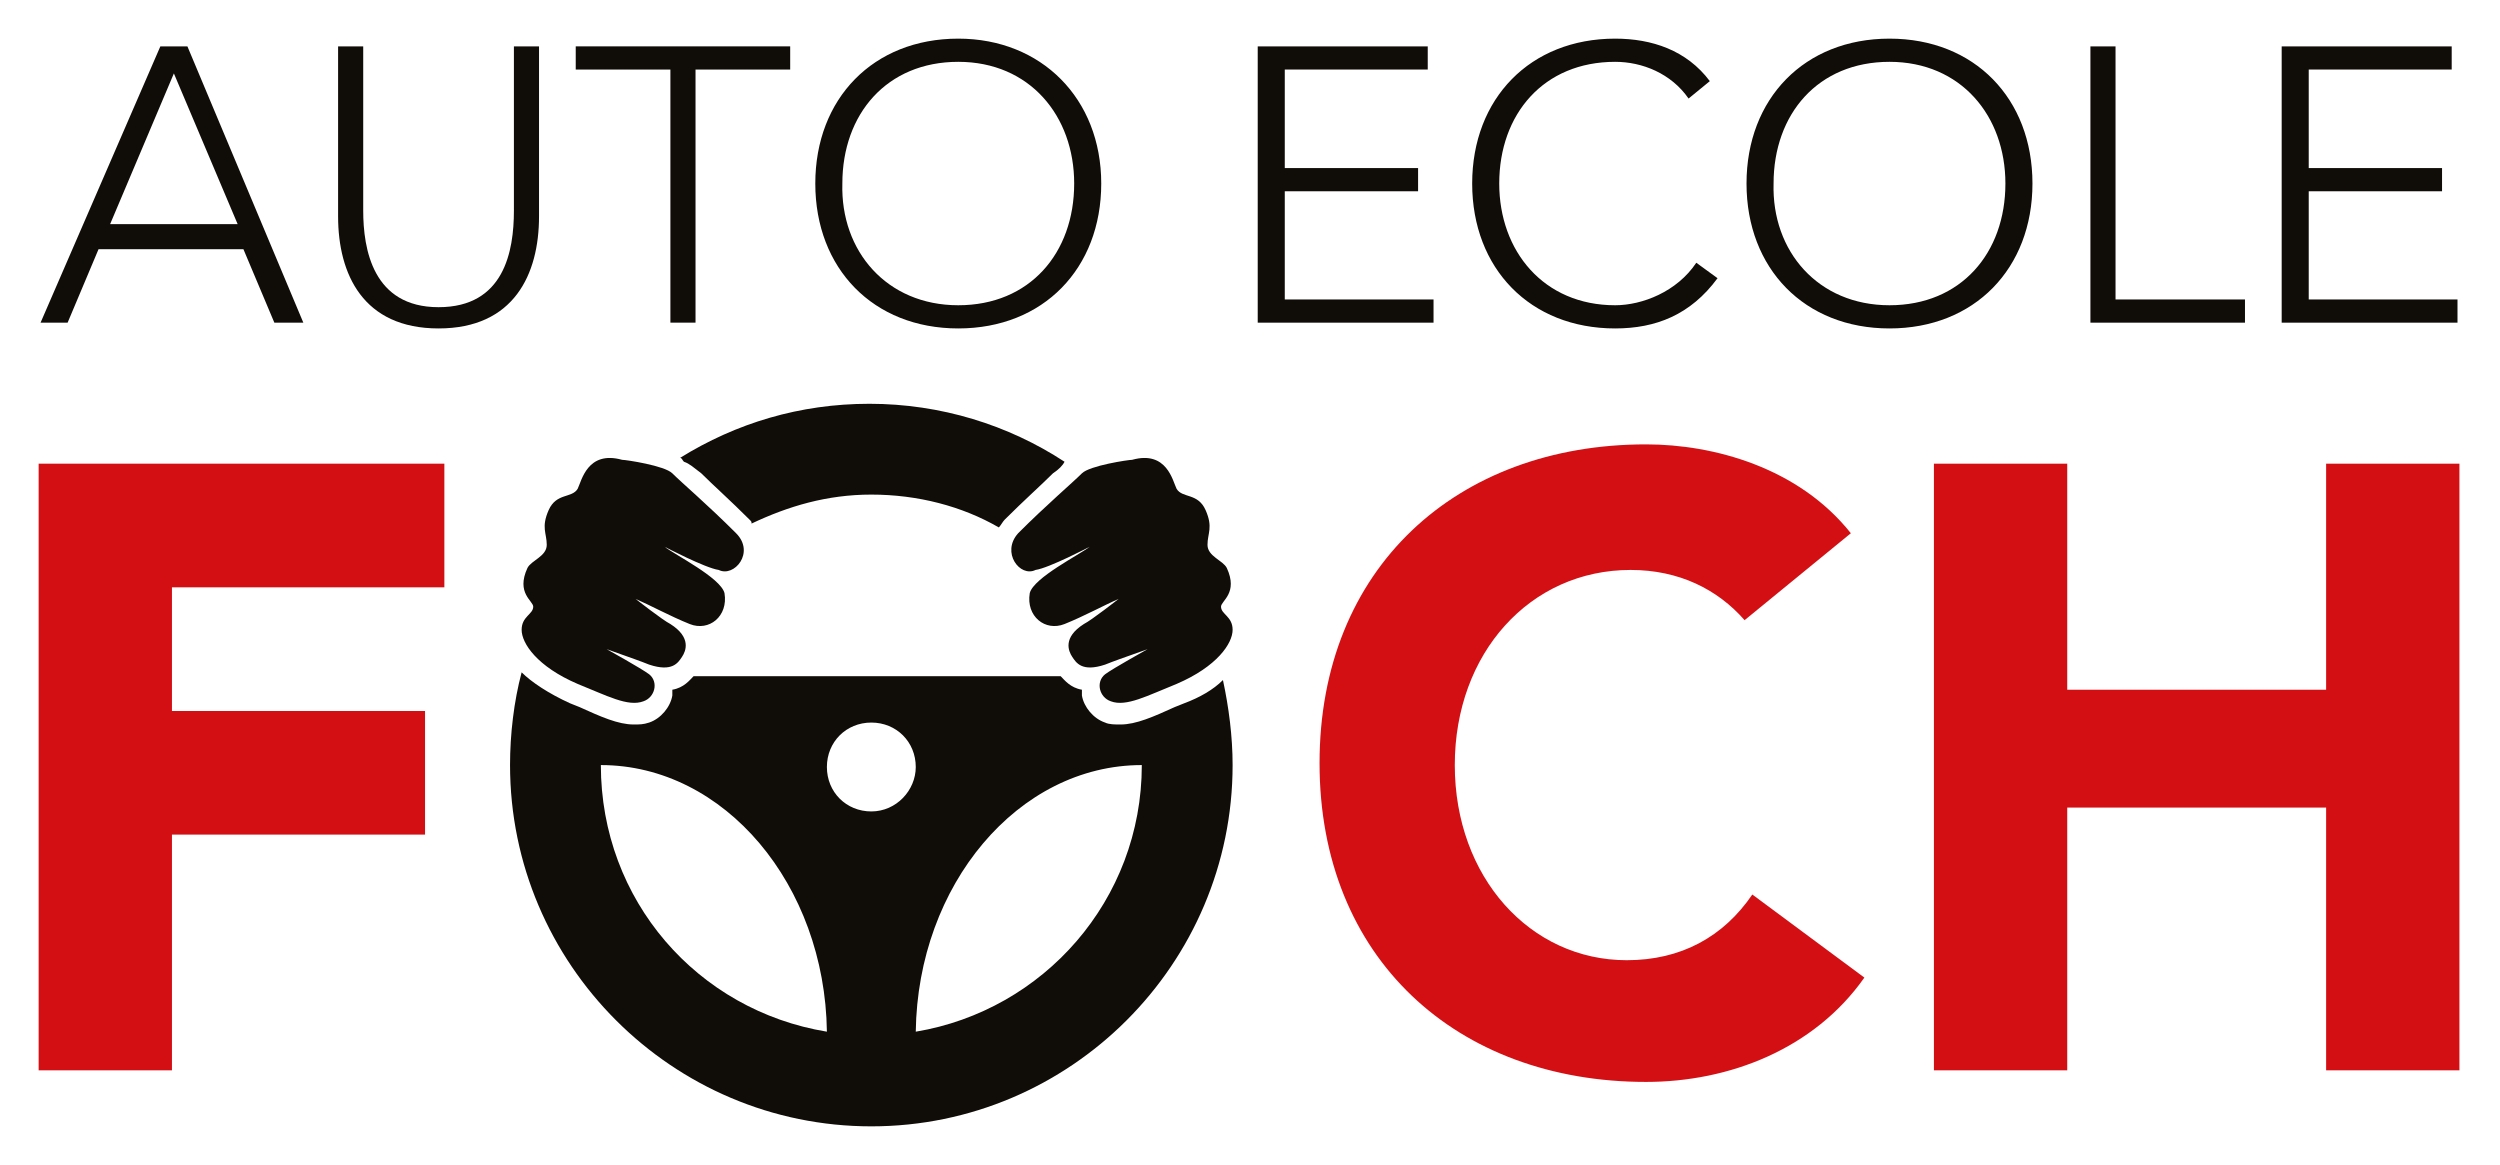
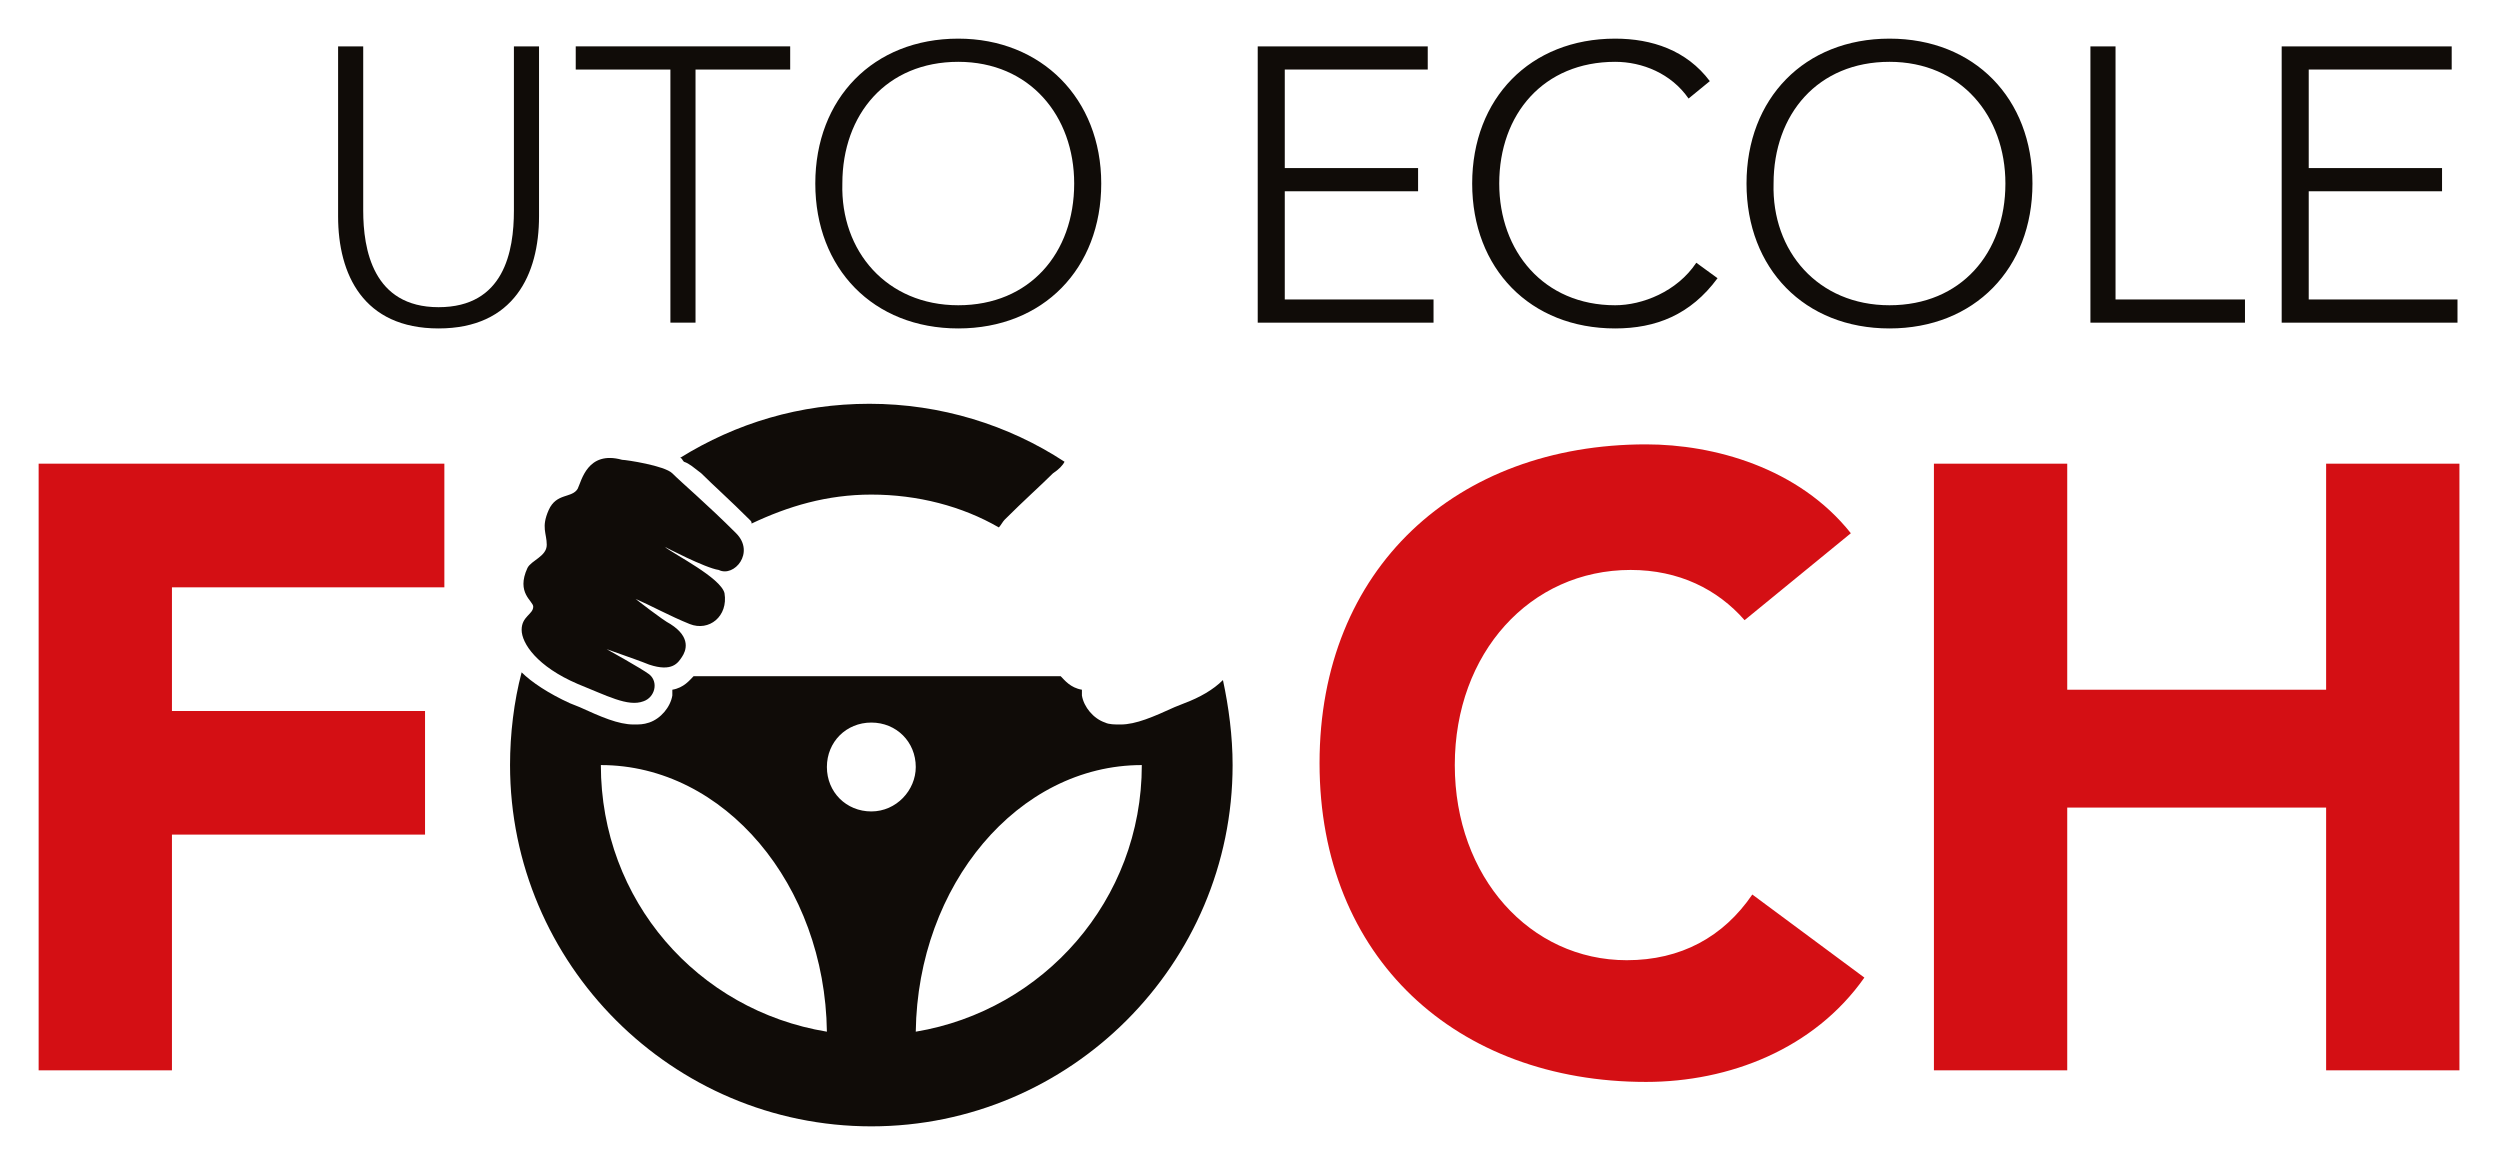
<svg xmlns="http://www.w3.org/2000/svg" version="1.1" id="Calque_1" x="0px" y="0px" viewBox="0 0 129.4 60.3" enable-background="new 0 0 129.4 60.3" xml:space="preserve">
  <path fill="#D40F14" d="M2,24h21v6.4H8.9v6.4H22v6.4H8.9v12.2H2V24z" />
  <path fill="#D40F14" d="M90.3,32.1c-1.4-1.6-3.4-2.6-5.9-2.6c-5.2,0-9.1,4.3-9.1,10.1s3.9,10.1,8.9,10.1c2.8,0,5-1.2,6.5-3.4  l5.8,4.3c-2.6,3.7-7,5.4-11.3,5.4c-9.8,0-16.9-6.4-16.9-16.5c0-10.1,7.1-16.5,16.9-16.5c3.5,0,7.9,1.2,10.6,4.6L90.3,32.1z" />
  <path fill="#D40F14" d="M100.1,24h6.9v11.7h13.4V24h6.9v31.4h-6.9V41.8h-13.4v13.6h-6.9V24z" />
  <g>
    <path fill="#100C08" d="M61.3,36.4l-0.5,0.2c-1.1,0.5-2,0.9-2.8,0.9c-0.3,0-0.6,0-0.8-0.1c-0.6-0.2-1.1-0.8-1.2-1.4   c0-0.1,0-0.2,0-0.3c-0.6-0.1-0.9-0.5-1.1-0.7h-19c-0.2,0.2-0.5,0.6-1.1,0.7c0,0.1,0,0.2,0,0.3c-0.1,0.6-0.6,1.2-1.2,1.4   c-0.3,0.1-0.5,0.1-0.8,0.1c-0.8,0-1.7-0.4-2.8-0.9l-0.5-0.2c-1.1-0.5-2-1.1-2.5-1.6c-0.4,1.5-0.6,3.2-0.6,4.8   c0,10.3,8.4,18.7,18.7,18.7s18.7-8.4,18.7-18.7c0-1.5-0.2-3-0.5-4.4C62.8,35.7,62.1,36.1,61.3,36.4z M31.1,39.6   c6.4,0,11.6,6.2,11.7,13.8C36.1,52.3,31.1,46.6,31.1,39.6z M45.1,42c-1.3,0-2.3-1-2.3-2.3c0-1.3,1-2.3,2.3-2.3c1.3,0,2.3,1,2.3,2.3   C47.4,40.9,46.4,42,45.1,42z M47.4,53.4c0.1-7.6,5.3-13.8,11.7-13.8C59.1,46.6,54,52.3,47.4,53.4z" />
    <path fill="#100C08" d="M36.3,24.5c0.6,0.6,1.5,1.4,2.5,2.4c0.1,0.1,0.1,0.1,0.1,0.2c1.9-0.9,3.9-1.5,6.2-1.5   c2.4,0,4.7,0.6,6.6,1.7c0.1-0.1,0.2-0.3,0.3-0.4c1-1,1.9-1.8,2.5-2.4c0.3-0.2,0.5-0.4,0.6-0.6c-2.9-1.9-6.4-3-10.1-3   c-3.6,0-6.9,1-9.8,2.8c0.1,0,0.1,0.1,0.2,0.2C35.7,24,35.9,24.2,36.3,24.5z" />
    <g>
      <g>
        <g>
-           <path fill="#100C08" d="M52.7,27.6c1.5-1.5,2.8-2.6,3.3-3.1c0.4-0.4,2.4-0.7,2.6-0.7c1.8-0.5,2.1,1.1,2.3,1.5      c0.3,0.5,1.1,0.2,1.5,1.1c0.4,0.9,0.1,1.2,0.1,1.8c0,0.6,0.8,0.8,1,1.2c0.6,1.3-0.3,1.7-0.3,2c0,0.4,0.6,0.5,0.6,1.2      c0,0.7-0.8,1.9-2.9,2.8c-1.5,0.6-2.6,1.2-3.4,0.9c-0.6-0.2-0.8-1-0.3-1.4c0.4-0.3,2.2-1.3,2.2-1.3c-1.4,0.5-1.7,0.6-2.2,0.8      c-1.2,0.4-1.5-0.1-1.7-0.4c-0.2-0.3-0.5-1,0.6-1.7c0.4-0.2,1.8-1.3,1.8-1.3c-0.7,0.3-1.8,0.9-2.8,1.3c-1,0.4-2-0.4-1.8-1.6      c0.2-0.8,2.6-2,3.1-2.4c0,0-2.1,1.1-2.8,1.2C52.8,29.9,51.8,28.6,52.7,27.6z" />
-         </g>
+           </g>
      </g>
      <g>
        <g>
          <path fill="#100C08" d="M38.1,27.6c-1.5-1.5-2.8-2.6-3.3-3.1c-0.4-0.4-2.4-0.7-2.6-0.7c-1.8-0.5-2.1,1.1-2.3,1.5      c-0.3,0.5-1.1,0.2-1.5,1.1c-0.4,0.9-0.1,1.2-0.1,1.8c0,0.6-0.8,0.8-1,1.2c-0.6,1.3,0.3,1.7,0.3,2c0,0.4-0.6,0.5-0.6,1.2      c0,0.7,0.8,1.9,2.9,2.8c1.5,0.6,2.6,1.2,3.4,0.9c0.6-0.2,0.8-1,0.3-1.4c-0.4-0.3-2.2-1.3-2.2-1.3c1.4,0.5,1.7,0.6,2.2,0.8      c1.2,0.4,1.5-0.1,1.7-0.4c0.2-0.3,0.5-1-0.6-1.7c-0.4-0.2-1.8-1.3-1.8-1.3c0.7,0.3,1.8,0.9,2.8,1.3c1,0.4,2-0.4,1.8-1.6      c-0.2-0.8-2.6-2-3.1-2.4c0,0,2.1,1.1,2.8,1.2C38,29.9,39.1,28.6,38.1,27.6z" />
        </g>
      </g>
    </g>
  </g>
  <g>
-     <path fill="#100C08" d="M8.3,2.4h1.4l6,14.3h-1.5l-1.6-3.8H5.1l-1.6,3.8H2.1L8.3,2.4z M9,3.8l-3.3,7.8h6.6L9,3.8z" />
    <path fill="#100C08" d="M27.9,11.2c0,3-1.3,5.8-5.2,5.8s-5.2-2.8-5.2-5.8V2.4h1.3v8.5c0,2,0.5,5,3.9,5s3.9-2.9,3.9-5V2.4h1.3V11.2z   " />
    <path fill="#100C08" d="M34.7,3.6h-4.9V2.4h11.1v1.2h-4.9v13.1h-1.3V3.6z" />
    <path fill="#100C08" d="M49.6,2C53.9,2,57,5.1,57,9.5s-3,7.5-7.4,7.5c-4.4,0-7.4-3.1-7.4-7.5S45.2,2,49.6,2z M49.6,15.8   c3.7,0,6-2.7,6-6.3c0-3.5-2.3-6.3-6-6.3c-3.7,0-6,2.7-6,6.3C43.5,13,45.9,15.8,49.6,15.8z" />
    <path fill="#100C08" d="M65.2,2.4h8.7v1.2h-7.4v5.1h6.9v1.2h-6.9v5.6h7.7v1.2h-9.1V2.4z" />
    <path fill="#100C08" d="M88.9,14.4c-1.4,1.9-3.2,2.6-5.3,2.6c-4.4,0-7.4-3.1-7.4-7.5s3-7.5,7.4-7.5c1.9,0,3.7,0.6,4.9,2.2l-1.1,0.9   c-0.9-1.3-2.4-1.9-3.8-1.9c-3.7,0-6,2.7-6,6.3c0,3.5,2.3,6.3,6,6.3c1.4,0,3.2-0.7,4.2-2.2L88.9,14.4z" />
    <path fill="#100C08" d="M97.8,2c4.4,0,7.4,3.1,7.4,7.5s-3,7.5-7.4,7.5c-4.4,0-7.4-3.1-7.4-7.5S93.4,2,97.8,2z M97.8,15.8   c3.7,0,6-2.7,6-6.3c0-3.5-2.3-6.3-6-6.3c-3.7,0-6,2.7-6,6.3C91.7,13,94.1,15.8,97.8,15.8z" />
    <path fill="#100C08" d="M108.2,2.4h1.3v13.1h6.7v1.2h-8V2.4z" />
    <path fill="#100C08" d="M118.2,2.4h8.7v1.2h-7.4v5.1h6.9v1.2h-6.9v5.6h7.7v1.2h-9.1V2.4z" />
  </g>
</svg>